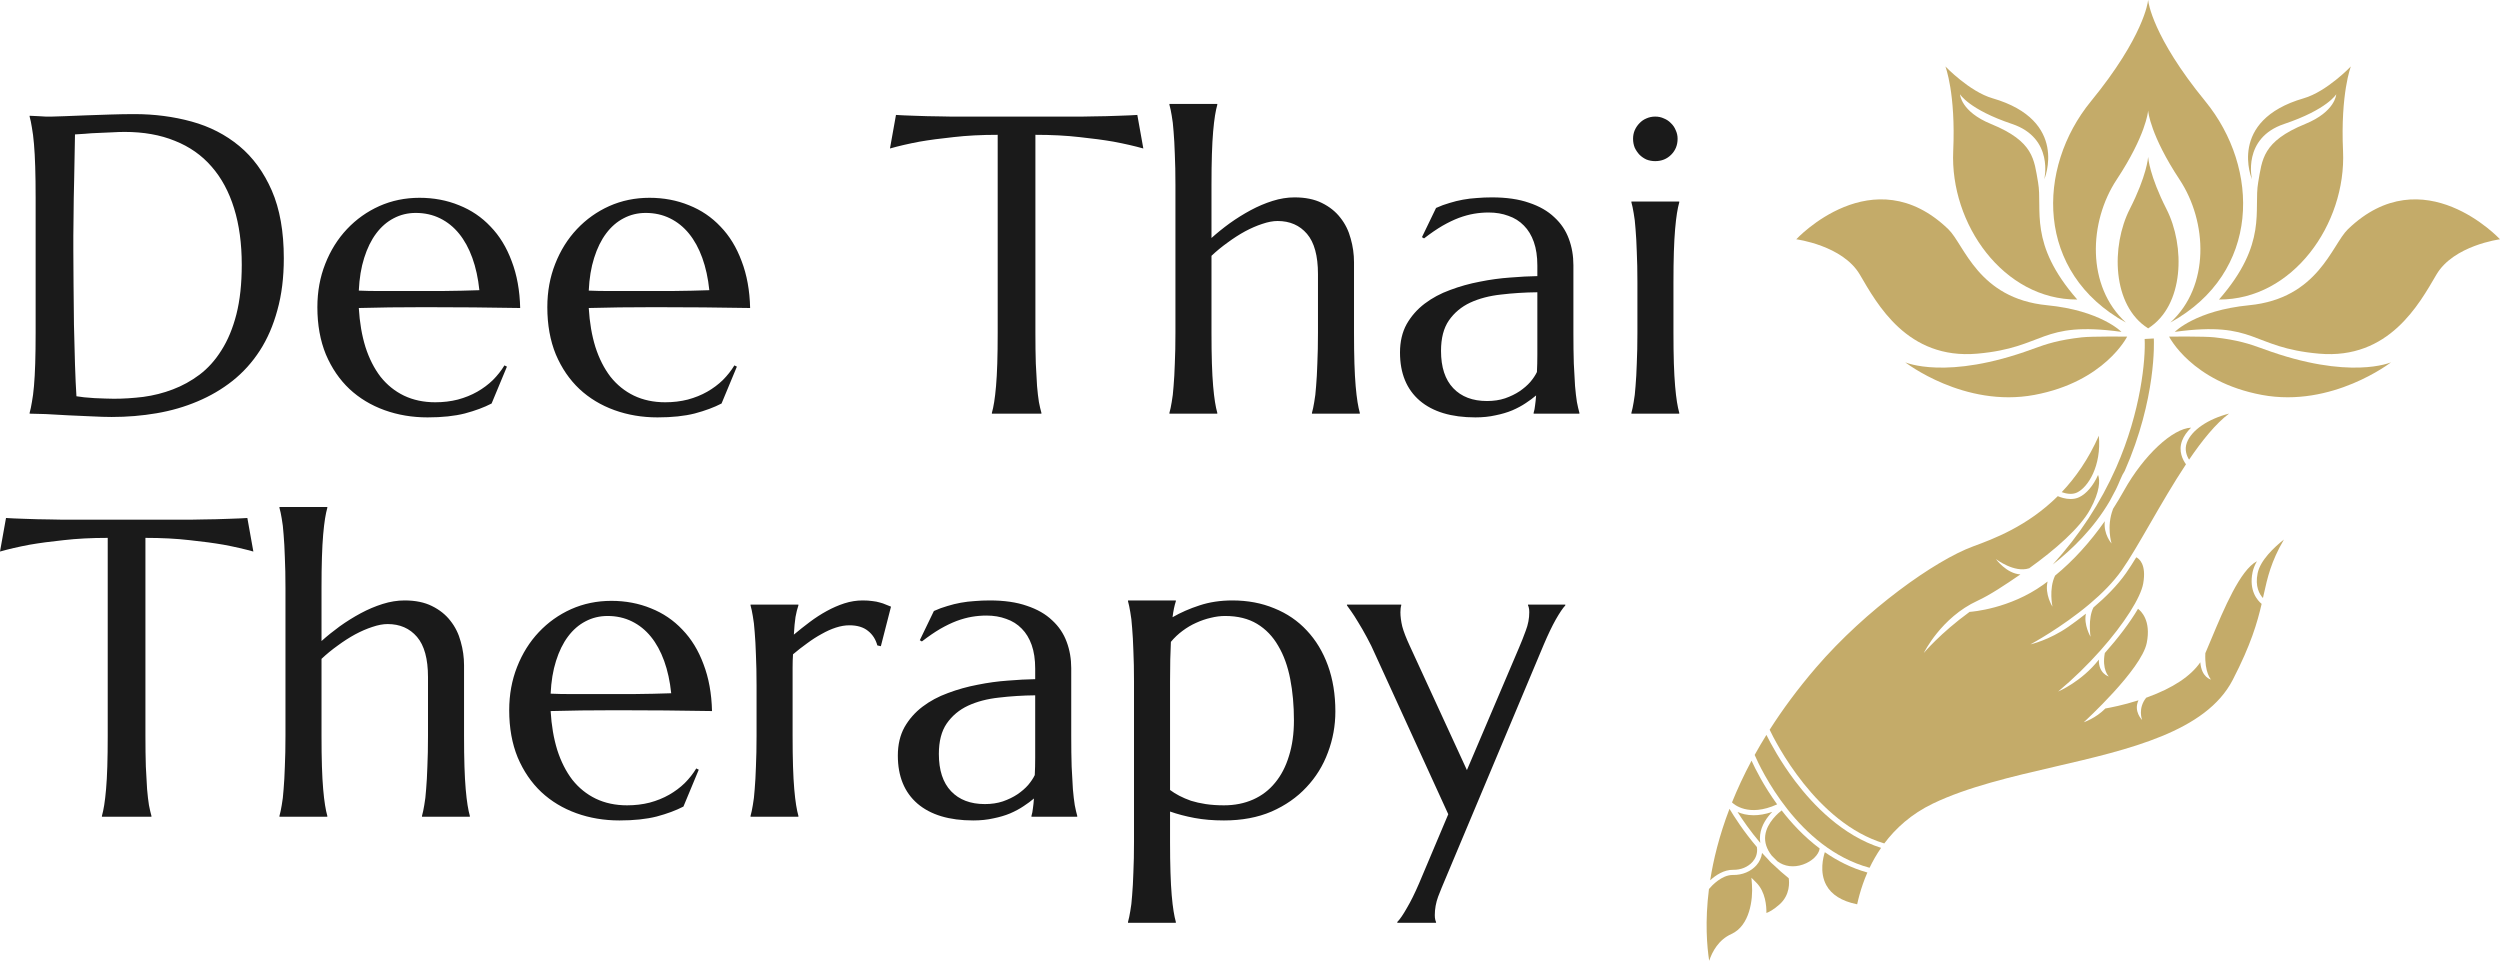
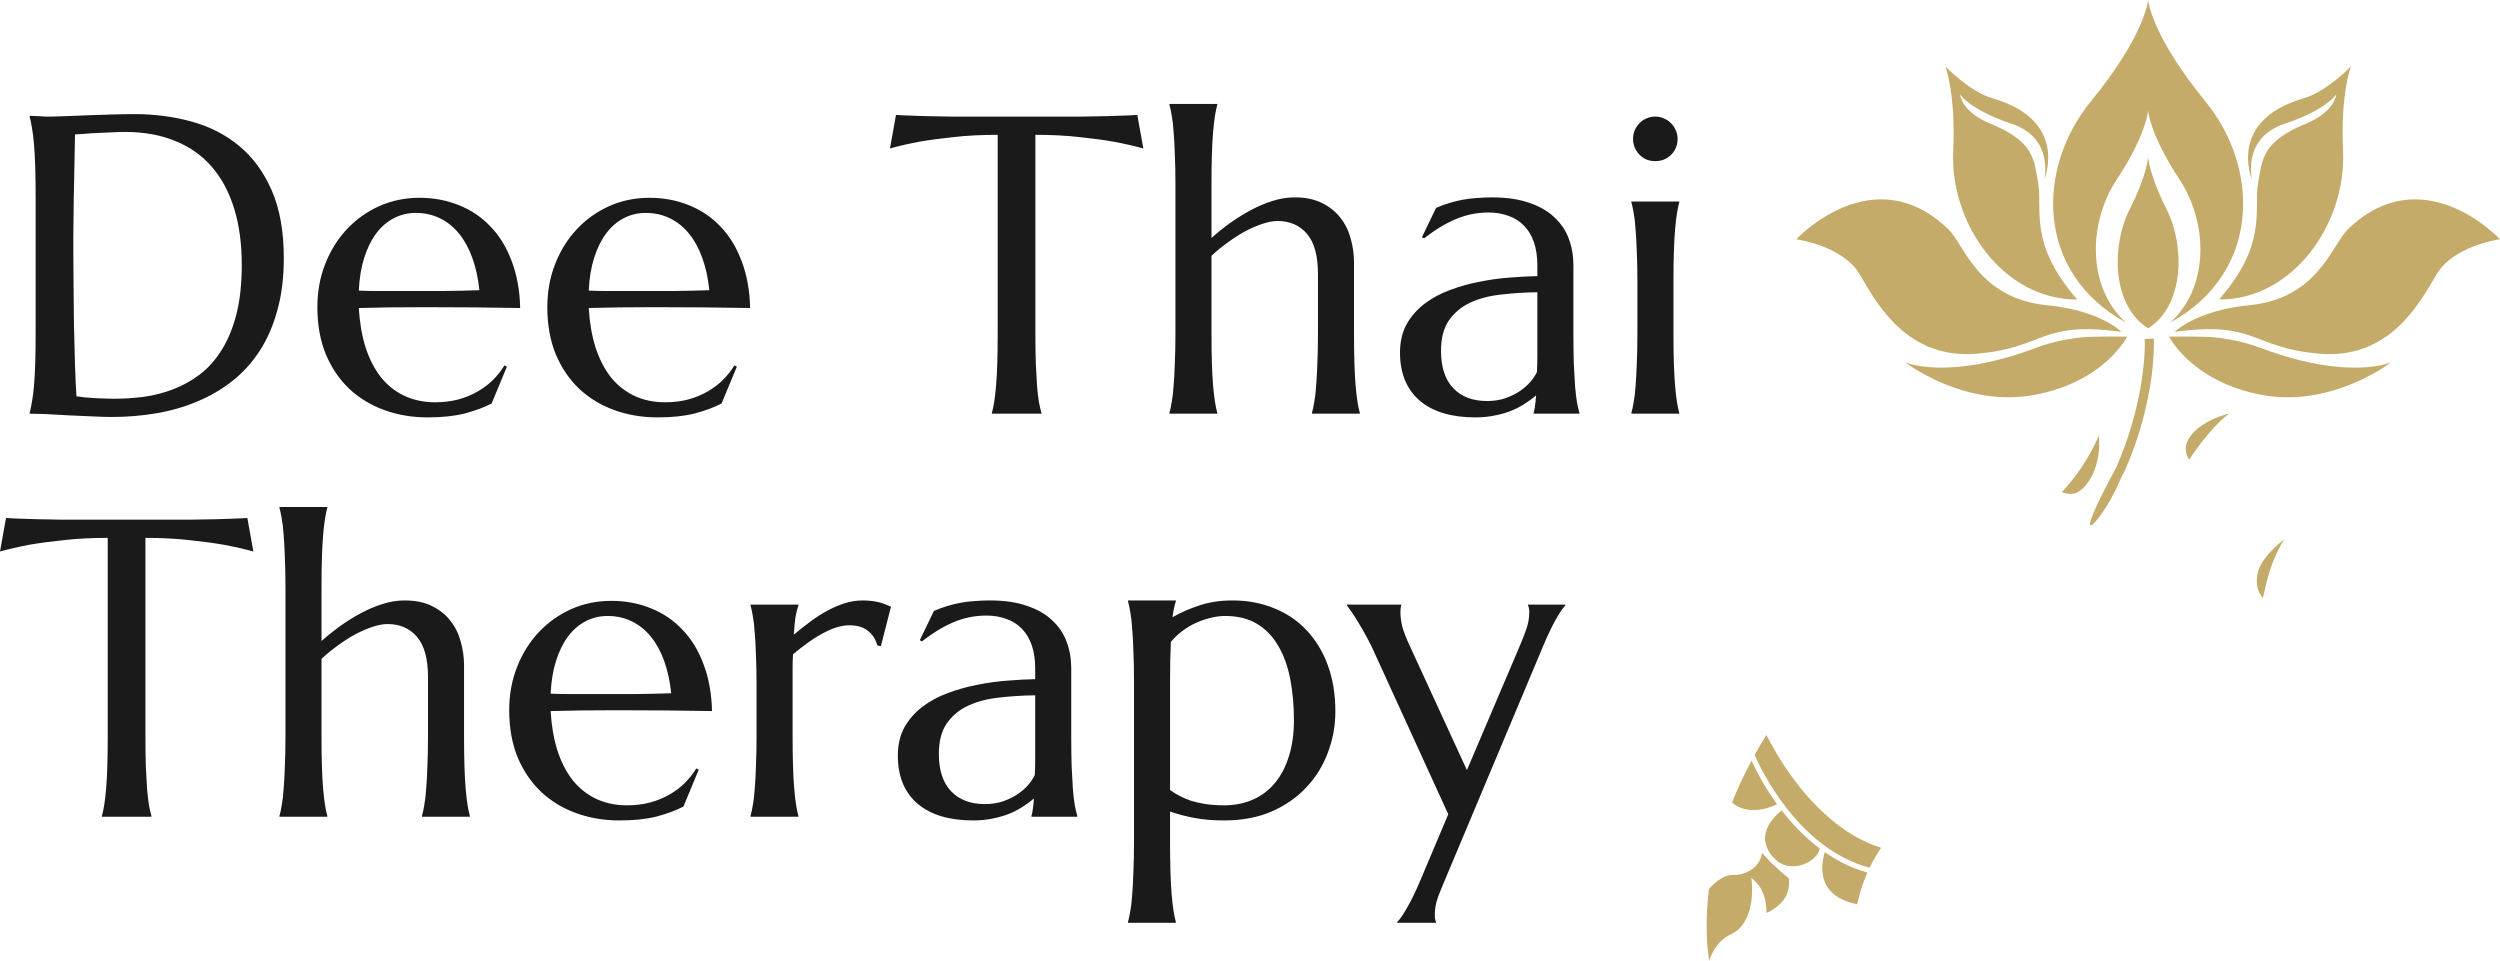
<svg xmlns="http://www.w3.org/2000/svg" width="2357" height="906" viewBox="0 0 2357 906" fill="none">
  <path d="M2004.26 304.068C1966.9 269.925 1969.22 209.252 1995.61 169.308C2023.17 127.592 2025.13 105.178 2025.13 105.178L2025.25 104.242L2025.38 105.178C2025.38 105.178 2027.34 127.592 2054.9 169.308C2081.29 209.252 2083.61 269.925 2046.24 304.068C2131.7 257.06 2130.81 158.596 2079.13 95.447C2029.04 34.252 2025.47 1.371 2025.47 1.371L2025.25 0L2025.03 1.371C2025.03 1.371 2021.46 34.252 1971.38 95.447C1919.7 158.595 1918.81 257.06 2004.26 304.068Z" fill="url(#paint0_linear_202_103)" />
  <path d="M2042.52 197.038C2026.47 165.509 2025.33 148.566 2025.33 148.566L2025.25 147.859L2025.18 148.566C2025.18 148.566 2024.04 165.509 2007.99 197.038C1990.19 232.007 1991.19 287.999 2025.13 309.503C2025.13 309.556 2025.13 309.612 2025.13 309.666C2025.17 309.64 2025.21 309.611 2025.26 309.585C2025.3 309.611 2025.34 309.64 2025.38 309.666C2025.38 309.612 2025.38 309.556 2025.38 309.503C2059.32 287.999 2060.32 232.007 2042.52 197.038Z" fill="url(#paint1_linear_202_103)" />
  <path d="M2153.53 116.873C2194.09 103.253 2202.6 88.898 2202.6 88.898C2202.6 88.898 2201.95 105.207 2173.33 116.904C2132.93 133.414 2132.84 150.323 2129.04 171.826C2124.47 197.71 2138.48 229.323 2092.08 282.393C2161.55 282.716 2212.14 211.223 2209.02 142.456C2206.54 87.952 2216.39 62.648 2216.39 62.648C2216.39 62.648 2193.72 86.353 2172.01 92.642C2099.43 113.667 2123.16 169.037 2123.16 169.037C2123.16 169.037 2113.75 130.231 2153.53 116.873Z" fill="url(#paint2_linear_202_103)" />
  <path d="M2213.59 216.151C2198.51 230.703 2185.67 281.436 2120.47 287.783C2070.13 292.684 2050.4 312.889 2050.4 312.889C2127.78 302.274 2121.61 327.732 2186.33 333.432C2252.41 339.253 2280.86 286.511 2297.04 258.909C2313.22 231.307 2357 225.596 2357 225.596C2357 225.596 2284.65 147.608 2213.59 216.151Z" fill="url(#paint3_linear_202_103)" />
  <path d="M2134.05 329.025C2120.53 324.045 2109.55 320.536 2087.82 318.045C2078.6 316.988 2045.02 317.336 2045.02 317.336C2045.02 317.336 2066.17 359.927 2132.46 372.321C2198.76 384.716 2254.28 341.572 2254.28 341.572C2254.28 341.572 2215.36 358.976 2134.05 329.025Z" fill="url(#paint4_linear_202_103)" />
  <path d="M1841.49 142.457C1838.37 211.224 1888.96 282.717 1958.43 282.395C1912.03 229.324 1926.04 197.711 1921.47 171.827C1917.67 150.326 1917.57 133.415 1877.18 116.906C1848.56 105.209 1847.91 88.899 1847.91 88.899C1847.91 88.899 1856.42 103.255 1896.98 116.874C1936.76 130.232 1927.35 169.037 1927.35 169.037C1927.35 169.037 1951.08 113.668 1878.5 92.642C1856.79 86.352 1834.12 62.648 1834.12 62.648C1834.12 62.648 1843.96 87.953 1841.49 142.457Z" fill="url(#paint5_linear_202_103)" />
  <path d="M1753.47 258.909C1769.65 286.511 1798.09 339.252 1864.18 333.432C1928.9 327.732 1922.73 302.274 2000.11 312.888C2000.11 312.888 1980.38 292.684 1930.04 287.783C1864.83 281.435 1852 230.703 1836.92 216.15C1765.86 147.608 1693.51 225.597 1693.51 225.597C1693.51 225.597 1737.29 231.307 1753.47 258.909Z" fill="url(#paint6_linear_202_103)" />
  <path d="M2005.49 317.336C2005.49 317.336 1971.91 316.988 1962.69 318.045C1940.96 320.536 1929.98 324.044 1916.46 329.025C1835.15 358.974 1796.23 341.572 1796.23 341.572C1796.23 341.572 1851.75 384.716 1918.05 372.321C1984.35 359.925 2005.49 317.336 2005.49 317.336Z" fill="url(#paint7_linear_202_103)" />
  <path d="M1675.7 812.008C1682.3 816.942 1690.98 818.133 1699.8 815.096C1708.29 812.177 1714.78 805.896 1715.59 799.951C1700.81 788.834 1688.86 775.838 1679.76 764.07C1677.41 765.843 1665.75 775.216 1664.26 787.719C1663.49 794.174 1665.58 800.561 1670.44 806.738C1672.14 808.501 1673.89 810.261 1675.7 812.008Z" fill="url(#paint8_linear_202_103)" />
  <path d="M1675.49 758.344C1662.91 740.982 1654.99 725.162 1651.35 717.168C1644.04 730.833 1637.97 743.986 1632.93 756.51C1634.5 758.085 1648.33 770.744 1675.49 758.344Z" fill="url(#paint9_linear_202_103)" />
  <path d="M1692.52 736.545C1678.44 717.944 1669.2 700.566 1665.38 692.852C1661.41 699.25 1657.72 705.558 1654.29 711.767C1659.78 724.473 1694.92 799.814 1762.63 818.136C1765.57 812.003 1769.14 805.655 1773.49 799.36C1737.25 787.886 1709.54 759.039 1692.52 736.545Z" fill="url(#paint10_linear_202_103)" />
-   <path d="M1670.88 765.43C1664.24 767.728 1658.4 768.611 1653.35 768.611C1647.03 768.611 1641.97 767.229 1638.14 765.552C1642.85 772.956 1650.11 783.495 1659.6 794.726C1659.19 792.207 1659.13 789.661 1659.44 787.093C1660.55 777.785 1666.21 770.226 1670.88 765.43Z" fill="url(#paint11_linear_202_103)" />
-   <path d="M1652.33 812.509C1654.74 809.776 1657.39 805.163 1656.41 798.709L1656.49 798.697C1643.8 783.781 1634.9 769.84 1630.56 762.547C1620.76 788.174 1615.3 810.988 1612.36 829.916C1617.4 825.291 1625.21 819.887 1634.12 820.052C1641.22 820.222 1648.05 817.388 1652.33 812.509Z" fill="url(#paint12_linear_202_103)" />
  <path d="M1958.21 464.352C1968.54 459.457 1981.35 439.415 1978.79 410.797C1969.02 432.897 1956.83 450.251 1943.79 463.995C1947.48 465.316 1953.33 466.663 1958.21 464.352Z" fill="url(#paint13_linear_202_103)" />
  <path d="M2063.86 433.391C2076.23 415.18 2089.03 399.348 2101.59 389.914C2081.82 395.035 2066.28 405.421 2061.8 417.277C2059.29 423.934 2061.65 429.826 2063.86 433.391Z" fill="url(#paint14_linear_202_103)" />
  <path d="M2128.51 540.366C2125.88 552.928 2130.26 560.294 2133.51 563.828C2133.73 562.857 2133.94 561.896 2134.15 560.941C2137.83 544.311 2141.07 529.633 2153.29 508.668C2143.96 516.081 2131.05 528.231 2128.51 540.366Z" fill="url(#paint15_linear_202_103)" />
-   <path d="M2123.75 539.375C2124.48 535.89 2125.93 532.448 2127.83 529.122C2112.04 537.451 2096.98 573.406 2084.59 603.014C2082.77 607.376 2080.97 611.667 2079.19 615.823C2078.39 634.397 2084.5 640.638 2084.56 640.699C2084.56 640.699 2075.56 638.791 2074.45 624.406C2065.39 637.534 2048.69 648.608 2024.57 657.392C2024.19 657.532 2023.81 657.665 2023.43 657.8C2015.4 667.819 2019.43 678.378 2019.62 678.836C2019.62 678.836 2011.2 670.644 2016.17 660.249C2001.58 664.89 1989.05 667.248 1984.94 667.959C1975.8 677.272 1964.58 680.93 1964.58 680.93C1965.13 680.436 2018.85 631.357 2023.94 606.204C2028.28 584.764 2018.32 575.897 2015.71 573.983C2008.17 586.837 1997.02 601.465 1984.42 615.689C1981.55 631.077 1987.88 637.532 1988.16 637.804C1988.16 637.804 1978.38 635.096 1978.82 621.869C1962.44 642.82 1940.42 651.972 1940.42 651.972C1954.97 639.826 1968.33 626.663 1979.82 613.778C1979.84 613.664 1980.09 613.482 1980.09 613.482C2002.94 587.798 2018.3 563.26 2020.61 550.147C2023.8 531.954 2016.75 526.72 2014.07 525.414C2010.65 531.001 2007.4 536.063 2004.4 540.339C1996.17 552.092 1984.97 563.169 1973.73 572.714C1968.35 582.937 1970.92 600.157 1970.95 600.335C1970.95 600.335 1964.34 589.075 1966.61 578.566C1960.81 583.172 1955.17 587.321 1950.1 590.869C1931.84 603.632 1914.27 607.527 1914.27 607.527C1914.68 607.306 1943.51 591.789 1969.93 569.553C1970 569.446 1970.05 569.335 1970.12 569.23L1970.24 569.3C1981.58 559.724 1992.46 548.914 2000.42 537.548C2008.01 526.72 2017.29 510.648 2027.12 493.634C2037.55 475.56 2049.02 455.699 2060.94 437.74C2057.99 433.676 2053.56 425.349 2057.26 415.555C2058.9 411.199 2061.84 407.033 2065.78 403.199C2048.38 403.96 2021.21 429.022 2002.55 462.428C1999.13 468.539 1995.59 474.418 1991.94 480.111L1992.07 480.158C1985.83 496.373 1990.74 512.259 1990.79 512.417C1990.79 512.417 1982.98 503.711 1984.39 491.383C1970.25 511.499 1954.59 528.676 1937.52 542.7C1931.49 555.276 1935.02 571.788 1935.06 571.955C1935.06 571.955 1927.58 560.351 1930.46 548.238C1929.14 549.24 1927.81 550.245 1926.47 551.21C1894.84 573.939 1859.36 576.722 1856.91 576.891C1829.13 597.136 1813.77 615.622 1813.77 615.622C1813.84 615.5 1830.04 582.187 1864.46 566.353C1876.14 560.982 1890.2 551.589 1904.85 541.563C1891.58 540.749 1881.71 527.061 1881.71 527.061C1881.88 527.195 1899.07 540.329 1912.92 535.817L1912.94 535.896C1937.4 518.387 1961.06 497.813 1970.65 480.177C1979.82 463.298 1980.03 452.925 1978.06 447.733C1973.7 457.719 1967.14 465.506 1960.29 468.752C1957.64 470.008 1954.85 470.472 1952.17 470.472C1947.24 470.472 1942.7 468.895 1940.09 467.775C1911.28 496.334 1879.13 508.184 1860.19 515.164C1824.32 528.377 1759.15 574.716 1712.15 629.389C1694.87 649.491 1680.46 669.118 1668.43 688.001C1673.64 698.978 1712.17 775.89 1776.5 795.193C1787.15 781.01 1801.91 767.42 1822.38 757.593C1855.2 741.839 1896.96 732.166 1937.35 722.811C2007.36 706.593 2079.76 689.823 2104.99 641.052C2122.19 607.794 2128.2 586.874 2132.27 569.33C2128.47 566.199 2120.05 557.03 2123.75 539.375Z" fill="url(#paint16_linear_202_103)" />
  <path d="M1721.81 834.487C1726.72 843.527 1736.36 849.572 1750.47 852.476C1750.62 852.498 1750.78 852.517 1750.94 852.538C1752.21 846.687 1753.94 840.249 1756.3 833.489C1757.5 830.018 1758.92 826.366 1760.57 822.606C1745.56 818.435 1732.18 811.59 1720.45 803.445C1718.98 807.959 1715.21 822.301 1721.81 834.487Z" fill="url(#paint17_linear_202_103)" />
  <path d="M1672.05 815.335C1670.73 814.281 1669.49 813.103 1668.33 811.794C1668.03 811.455 1667.75 811.113 1667.46 810.771C1665.28 808.537 1663.21 806.326 1661.26 804.164C1660.71 808.389 1658.94 812.366 1655.99 815.725C1650.76 821.667 1642.57 825.078 1634.01 824.92C1633.89 824.917 1633.77 824.915 1633.65 824.915C1623.21 824.915 1613.98 834.858 1611.2 838.163C1607.31 868.969 1609.35 892.539 1611.42 905.837C1614.23 897.388 1620.14 886.087 1632.34 880.601C1649.82 872.734 1652.76 847.649 1651.74 834.069L1651.25 827.535L1655.88 832.168C1664.62 840.907 1665.48 854.563 1665.37 860.763C1667.75 859.94 1671.86 857.883 1677.67 852.748C1687.94 843.672 1686.95 831.475 1686.41 827.983C1681.25 823.868 1676.45 819.594 1672.05 815.335Z" fill="url(#paint18_linear_202_103)" />
-   <path d="M1989.19 472.142C1991.15 468.615 1993.04 465.049 1994.87 461.457C1996.28 458.542 1997.62 455.564 1998.86 452.518C2000.32 448.936 2001.77 446.108 2003.21 443.949C2003.21 443.935 2003.22 443.92 2003.22 443.906C2033.26 375.664 2030.75 321.399 2030.62 319.121L2021.98 319.582C2022.96 338.277 2018.61 387.679 1995.13 440.829C1980.45 474.044 1960.36 504.715 1935.32 532.258C1953.26 518.223 1974.15 498.11 1989.19 472.142Z" fill="url(#paint19_linear_202_103)" />
+   <path d="M1989.19 472.142C1991.15 468.615 1993.04 465.049 1994.87 461.457C1996.28 458.542 1997.62 455.564 1998.86 452.518C2000.32 448.936 2001.77 446.108 2003.21 443.949C2003.21 443.935 2003.22 443.92 2003.22 443.906C2033.26 375.664 2030.75 321.399 2030.62 319.121L2021.98 319.582C2022.96 338.277 2018.61 387.679 1995.13 440.829C1953.26 518.223 1974.15 498.11 1989.19 472.142Z" fill="url(#paint19_linear_202_103)" />
  <path d="M70.703 126.719C70.443 141.302 70.182 155.43 69.922 169.102C69.792 174.961 69.662 180.951 69.531 187.07C69.531 193.19 69.466 199.245 69.336 205.234C69.336 211.094 69.271 216.758 69.141 222.227C69.141 227.565 69.141 232.318 69.141 236.484C69.141 245.208 69.206 255.755 69.336 268.125C69.466 280.495 69.596 293.19 69.727 306.211C69.987 319.232 70.312 331.732 70.703 343.711C71.094 355.69 71.549 365.651 72.07 373.594C73.893 373.854 76.302 374.18 79.297 374.57C82.422 374.831 85.677 375.091 89.062 375.352C92.448 375.482 95.768 375.612 99.023 375.742C102.279 375.872 105.013 375.938 107.227 375.938C116.341 375.938 125.651 375.352 135.156 374.18C144.792 372.878 154.036 370.534 162.891 367.148C171.875 363.763 180.273 359.141 188.086 353.281C196.029 347.292 202.93 339.609 208.789 330.234C214.779 320.859 219.466 309.596 222.852 296.445C226.237 283.164 227.93 267.539 227.93 249.57C227.93 229.648 225.521 211.94 220.703 196.445C215.885 180.82 208.789 167.669 199.414 156.992C190.169 146.315 178.646 138.242 164.844 132.773C151.172 127.174 135.417 124.375 117.578 124.375C114.062 124.375 110.091 124.505 105.664 124.766C101.237 124.896 96.81 125.091 92.383 125.352C88.086 125.482 83.984 125.742 80.078 126.133C76.302 126.393 73.177 126.589 70.703 126.719ZM27.93 109.141C30.924 109.271 33.724 109.401 36.328 109.531C38.542 109.661 40.82 109.792 43.164 109.922C45.508 109.922 47.396 109.922 48.828 109.922C51.302 109.922 55.404 109.792 61.133 109.531C66.992 109.271 73.633 109.01 81.055 108.75C88.477 108.49 96.159 108.229 104.102 107.969C112.174 107.708 119.727 107.578 126.758 107.578C145.638 107.578 163.607 109.922 180.664 114.609C197.721 119.297 212.695 126.979 225.586 137.656C238.477 148.333 248.698 162.331 256.25 179.648C263.802 196.966 267.578 218.255 267.578 243.516C267.578 261.615 265.56 277.891 261.523 292.344C257.617 306.797 252.083 319.557 244.922 330.625C237.76 341.693 229.167 351.198 219.141 359.141C209.245 366.953 198.242 373.398 186.133 378.477C174.154 383.555 161.328 387.266 147.656 389.609C133.984 391.953 119.857 393.125 105.273 393.125C100.065 393.125 93.75 392.93 86.328 392.539C79.037 392.279 71.68 391.953 64.258 391.562C56.836 391.172 49.805 390.781 43.164 390.391C36.654 390.13 31.576 390 27.93 390V389.219C28.711 386.484 29.427 383.099 30.078 379.062C30.859 375.026 31.51 370.013 32.031 364.023C32.552 358.034 32.943 350.938 33.203 342.734C33.464 334.401 33.594 324.701 33.594 313.633V186.484C33.594 175.417 33.464 165.716 33.203 157.383C32.943 148.919 32.552 141.693 32.031 135.703C31.51 129.583 30.859 124.44 30.078 120.273C29.427 116.107 28.711 112.656 27.93 109.922V109.141ZM403.125 393.516C388.672 393.516 375.13 391.237 362.5 386.68C349.87 382.122 338.867 375.482 329.492 366.758C320.117 357.904 312.695 347.031 307.227 334.141C301.888 321.12 299.219 306.276 299.219 289.609C299.219 274.896 301.693 261.289 306.641 248.789C311.589 236.159 318.424 225.221 327.148 215.977C335.872 206.732 346.029 199.505 357.617 194.297C369.336 189.089 381.966 186.484 395.508 186.484C408.919 186.484 421.354 188.828 432.812 193.516C444.271 198.073 454.167 204.779 462.5 213.633C470.964 222.357 477.604 233.229 482.422 246.25C487.37 259.141 490.039 273.854 490.43 290.391C475.716 290.13 461.003 289.935 446.289 289.805C431.576 289.674 416.276 289.609 400.391 289.609C389.062 289.609 377.995 289.674 367.188 289.805C356.51 289.935 346.875 290.13 338.281 290.391C339.062 303.932 341.146 316.172 344.531 327.109C348.047 338.047 352.799 347.422 358.789 355.234C364.909 362.917 372.266 368.841 380.859 373.008C389.583 377.174 399.414 379.258 410.352 379.258C417.904 379.258 425 378.411 431.641 376.719C438.411 374.896 444.531 372.422 450 369.297C455.469 366.172 460.352 362.526 464.648 358.359C468.945 354.062 472.591 349.44 475.586 344.492L477.93 345.664L463.477 380.43C456.445 384.076 448.047 387.201 438.281 389.805C428.516 392.279 416.797 393.516 403.125 393.516ZM377.148 274.375C390.169 274.375 403.19 274.375 416.211 274.375C429.362 274.245 441.276 273.984 451.953 273.594C450.781 262.266 448.568 252.109 445.312 243.125C442.057 234.141 437.891 226.523 432.812 220.273C427.734 214.023 421.745 209.206 414.844 205.82C407.943 202.435 400.326 200.742 391.992 200.742C384.44 200.742 377.474 202.435 371.094 205.82C364.844 209.076 359.375 213.828 354.688 220.078C350 226.328 346.224 234.01 343.359 243.125C340.495 252.109 338.802 262.396 338.281 273.984C344.141 274.245 350.326 274.375 356.836 274.375C363.346 274.375 370.117 274.375 377.148 274.375ZM619.922 393.516C605.469 393.516 591.927 391.237 579.297 386.68C566.667 382.122 555.664 375.482 546.289 366.758C536.914 357.904 529.492 347.031 524.023 334.141C518.685 321.12 516.016 306.276 516.016 289.609C516.016 274.896 518.49 261.289 523.438 248.789C528.385 236.159 535.221 225.221 543.945 215.977C552.669 206.732 562.826 199.505 574.414 194.297C586.133 189.089 598.763 186.484 612.305 186.484C625.716 186.484 638.151 188.828 649.609 193.516C661.068 198.073 670.964 204.779 679.297 213.633C687.76 222.357 694.401 233.229 699.219 246.25C704.167 259.141 706.836 273.854 707.227 290.391C692.513 290.13 677.799 289.935 663.086 289.805C648.372 289.674 633.073 289.609 617.188 289.609C605.859 289.609 594.792 289.674 583.984 289.805C573.307 289.935 563.672 290.13 555.078 290.391C555.859 303.932 557.943 316.172 561.328 327.109C564.844 338.047 569.596 347.422 575.586 355.234C581.706 362.917 589.062 368.841 597.656 373.008C606.38 377.174 616.211 379.258 627.148 379.258C634.701 379.258 641.797 378.411 648.438 376.719C655.208 374.896 661.328 372.422 666.797 369.297C672.266 366.172 677.148 362.526 681.445 358.359C685.742 354.062 689.388 349.44 692.383 344.492L694.727 345.664L680.273 380.43C673.242 384.076 664.844 387.201 655.078 389.805C645.312 392.279 633.594 393.516 619.922 393.516ZM593.945 274.375C606.966 274.375 619.987 274.375 633.008 274.375C646.159 274.245 658.073 273.984 668.75 273.594C667.578 262.266 665.365 252.109 662.109 243.125C658.854 234.141 654.688 226.523 649.609 220.273C644.531 214.023 638.542 209.206 631.641 205.82C624.74 202.435 617.122 200.742 608.789 200.742C601.237 200.742 594.271 202.435 587.891 205.82C581.641 209.076 576.172 213.828 571.484 220.078C566.797 226.328 563.021 234.01 560.156 243.125C557.292 252.109 555.599 262.396 555.078 273.984C560.938 274.245 567.122 274.375 573.633 274.375C580.143 274.375 586.914 274.375 593.945 274.375ZM940.625 127.109C925.26 127.109 911.393 127.826 899.023 129.258C886.654 130.56 875.977 131.992 866.992 133.555C856.576 135.508 847.266 137.656 839.062 140L844.727 108.359C846.289 108.49 848.633 108.62 851.758 108.75C854.883 108.88 858.333 109.01 862.109 109.141C866.016 109.271 870.052 109.401 874.219 109.531C878.516 109.531 882.552 109.596 886.328 109.727C890.104 109.727 893.424 109.792 896.289 109.922C899.284 109.922 901.432 109.922 902.734 109.922H1014.26C1015.56 109.922 1017.64 109.922 1020.51 109.922C1023.5 109.792 1026.89 109.727 1030.66 109.727C1034.44 109.596 1038.41 109.531 1042.58 109.531C1046.88 109.401 1050.91 109.271 1054.69 109.141C1058.59 109.01 1062.11 108.88 1065.23 108.75C1068.36 108.62 1070.7 108.49 1072.27 108.359L1077.93 140C1069.6 137.656 1060.22 135.508 1049.8 133.555C1040.82 131.992 1030.14 130.56 1017.77 129.258C1005.4 127.826 991.536 127.109 976.172 127.109V313.633C976.172 324.701 976.302 334.401 976.562 342.734C976.953 350.938 977.344 358.034 977.734 364.023C978.255 370.013 978.841 375.026 979.492 379.062C980.273 383.099 981.055 386.484 981.836 389.219V390H935.156V389.219C935.938 386.484 936.654 383.099 937.305 379.062C937.956 375.026 938.542 370.013 939.062 364.023C939.583 358.034 939.974 350.938 940.234 342.734C940.495 334.401 940.625 324.701 940.625 313.633V127.109ZM1242.58 258.359C1242.58 241.172 1239.13 228.542 1232.23 220.469C1225.33 212.396 1216.08 208.359 1204.49 208.359C1200.2 208.359 1195.38 209.271 1190.04 211.094C1184.83 212.786 1179.43 215.13 1173.83 218.125C1168.36 221.12 1162.89 224.635 1157.42 228.672C1151.95 232.578 1146.88 236.745 1142.19 241.172V313.633C1142.19 324.701 1142.32 334.401 1142.58 342.734C1142.84 350.938 1143.23 358.034 1143.75 364.023C1144.27 370.013 1144.86 375.026 1145.51 379.062C1146.16 383.099 1146.88 386.484 1147.66 389.219V390H1102.54V389.219C1103.32 386.484 1104.04 383.099 1104.69 379.062C1105.47 375.026 1106.05 370.013 1106.45 364.023C1106.97 358.034 1107.36 350.938 1107.62 342.734C1108.01 334.401 1108.2 324.701 1108.2 313.633V174.375C1108.2 163.307 1108.01 153.672 1107.62 145.469C1107.36 137.135 1106.97 129.974 1106.45 123.984C1106.05 117.995 1105.47 112.982 1104.69 108.945C1104.04 104.909 1103.32 101.523 1102.54 98.789V98.008H1147.66V98.789C1146.88 101.523 1146.16 104.909 1145.51 108.945C1144.86 112.982 1144.27 117.995 1143.75 123.984C1143.23 129.974 1142.84 137.135 1142.58 145.469C1142.32 153.672 1142.19 163.307 1142.19 174.375V224.375C1147.4 219.688 1153.12 215.065 1159.38 210.508C1165.76 205.951 1172.33 201.849 1179.1 198.203C1185.87 194.557 1192.77 191.628 1199.8 189.414C1206.84 187.201 1213.74 186.094 1220.51 186.094C1230.66 186.094 1239.26 187.852 1246.29 191.367C1253.45 194.883 1259.24 199.505 1263.67 205.234C1268.23 210.964 1271.48 217.539 1273.44 224.961C1275.52 232.253 1276.56 239.674 1276.56 247.227V313.633C1276.56 324.701 1276.69 334.401 1276.95 342.734C1277.21 350.938 1277.6 358.034 1278.12 364.023C1278.65 370.013 1279.23 375.026 1279.88 379.062C1280.53 383.099 1281.25 386.484 1282.03 389.219V390H1236.91V389.219C1237.7 386.484 1238.41 383.099 1239.06 379.062C1239.84 375.026 1240.43 370.013 1240.82 364.023C1241.34 358.034 1241.73 350.938 1241.99 342.734C1242.38 334.401 1242.58 324.701 1242.58 313.633V258.359ZM1319.92 332.383C1319.92 322.096 1322.01 313.177 1326.17 305.625C1330.47 298.073 1336.13 291.628 1343.16 286.289C1350.2 280.951 1358.2 276.654 1367.19 273.398C1376.17 270.013 1385.48 267.409 1395.12 265.586C1404.75 263.633 1414.26 262.331 1423.63 261.68C1433.01 260.898 1441.6 260.443 1449.41 260.312V250.352C1449.41 241.758 1448.31 234.336 1446.09 228.086C1443.88 221.836 1440.76 216.693 1436.72 212.656C1432.68 208.49 1427.8 205.43 1422.07 203.477C1416.47 201.393 1410.29 200.352 1403.52 200.352C1398.83 200.352 1394.21 200.742 1389.65 201.523C1385.09 202.305 1380.34 203.607 1375.39 205.43C1370.57 207.253 1365.43 209.727 1359.96 212.852C1354.62 215.977 1348.83 219.948 1342.58 224.766L1340.62 223.594L1353.91 196.055C1358.2 194.102 1362.43 192.539 1366.6 191.367C1370.77 190.065 1375 189.023 1379.3 188.242C1383.59 187.461 1387.96 186.94 1392.38 186.68C1396.94 186.289 1401.69 186.094 1406.64 186.094C1420.31 186.094 1431.97 187.786 1441.6 191.172C1451.37 194.427 1459.31 198.984 1465.43 204.844C1471.68 210.573 1476.24 217.344 1479.1 225.156C1481.97 232.839 1483.4 241.107 1483.4 249.961V313.633C1483.4 324.701 1483.53 334.401 1483.79 342.734C1484.18 350.938 1484.57 358.034 1484.96 364.023C1485.48 370.013 1486.07 375.026 1486.72 379.062C1487.5 383.099 1488.28 386.484 1489.06 389.219V390H1445.9V389.219C1446.55 387.135 1447.01 384.792 1447.27 382.188C1447.66 379.583 1447.98 376.458 1448.24 372.812C1445.51 375.156 1442.25 377.565 1438.48 380.039C1434.83 382.513 1430.6 384.792 1425.78 386.875C1421.09 388.828 1415.82 390.391 1409.96 391.562C1404.23 392.865 1397.92 393.516 1391.02 393.516C1368.36 393.516 1350.85 388.242 1338.48 377.695C1326.11 367.018 1319.92 351.914 1319.92 332.383ZM1449.41 275.547C1437.57 275.677 1426.17 276.393 1415.23 277.695C1404.3 278.867 1394.6 281.406 1386.13 285.312C1377.8 289.219 1371.09 294.818 1366.02 302.109C1361.07 309.271 1358.59 318.841 1358.59 330.82C1358.59 346.185 1362.43 357.904 1370.12 365.977C1377.8 374.049 1388.41 378.086 1401.95 378.086C1408.2 378.086 1413.87 377.24 1418.95 375.547C1424.15 373.724 1428.71 371.51 1432.62 368.906C1436.65 366.172 1440.04 363.242 1442.77 360.117C1445.51 356.862 1447.59 353.737 1449.02 350.742C1449.28 345.794 1449.41 340.326 1449.41 334.336C1449.41 328.216 1449.41 321.315 1449.41 313.633V275.547ZM1543.75 266.367C1543.75 255.299 1543.55 245.664 1543.16 237.461C1542.9 229.128 1542.51 221.966 1541.99 215.977C1541.6 209.987 1541.02 204.974 1540.23 200.938C1539.58 196.901 1538.87 193.516 1538.09 190.781V190H1583.2V190.781C1582.42 193.516 1581.71 196.901 1581.05 200.938C1580.4 204.974 1579.82 209.987 1579.3 215.977C1578.78 221.966 1578.39 229.128 1578.12 237.461C1577.86 245.664 1577.73 255.299 1577.73 266.367V313.633C1577.73 324.701 1577.86 334.401 1578.12 342.734C1578.39 350.938 1578.78 358.034 1579.3 364.023C1579.82 370.013 1580.4 375.026 1581.05 379.062C1581.71 383.099 1582.42 386.484 1583.2 389.219V390H1538.09V389.219C1538.87 386.484 1539.58 383.099 1540.23 379.062C1541.02 375.026 1541.6 370.013 1541.99 364.023C1542.51 358.034 1542.9 350.938 1543.16 342.734C1543.55 334.401 1543.75 324.701 1543.75 313.633V266.367ZM1539.65 130.82C1539.65 127.956 1540.17 125.286 1541.21 122.812C1542.38 120.208 1543.88 117.995 1545.7 116.172C1547.53 114.219 1549.67 112.721 1552.15 111.68C1554.75 110.508 1557.55 109.922 1560.55 109.922C1563.54 109.922 1566.28 110.508 1568.75 111.68C1571.35 112.721 1573.57 114.219 1575.39 116.172C1577.34 117.995 1578.84 120.208 1579.88 122.812C1581.05 125.286 1581.64 127.956 1581.64 130.82C1581.64 136.81 1579.62 141.823 1575.59 145.859C1571.55 149.896 1566.54 151.914 1560.55 151.914C1557.55 151.914 1554.75 151.393 1552.15 150.352C1549.67 149.18 1547.53 147.682 1545.7 145.859C1543.88 143.906 1542.38 141.693 1541.21 139.219C1540.17 136.615 1539.65 133.815 1539.65 130.82Z" fill="#1A1A1A" />
  <path d="M101.562 507.109C86.198 507.109 72.331 507.826 59.961 509.258C47.591 510.56 36.914 511.992 27.93 513.555C17.513 515.508 8.203 517.656 0 520L5.664 488.359C7.227 488.49 9.57 488.62 12.695 488.75C15.82 488.88 19.271 489.01 23.047 489.141C26.953 489.271 30.99 489.401 35.156 489.531C39.453 489.531 43.49 489.596 47.266 489.727C51.042 489.727 54.362 489.792 57.227 489.922C60.221 489.922 62.37 489.922 63.672 489.922H175.195C176.497 489.922 178.581 489.922 181.445 489.922C184.44 489.792 187.826 489.727 191.602 489.727C195.378 489.596 199.349 489.531 203.516 489.531C207.812 489.401 211.849 489.271 215.625 489.141C219.531 489.01 223.047 488.88 226.172 488.75C229.297 488.62 231.641 488.49 233.203 488.359L238.867 520C230.534 517.656 221.159 515.508 210.742 513.555C201.758 511.992 191.081 510.56 178.711 509.258C166.341 507.826 152.474 507.109 137.109 507.109V693.633C137.109 704.701 137.24 714.401 137.5 722.734C137.891 730.938 138.281 738.034 138.672 744.023C139.193 750.013 139.779 755.026 140.43 759.062C141.211 763.099 141.992 766.484 142.773 769.219V770H96.094V769.219C96.875 766.484 97.591 763.099 98.242 759.062C98.893 755.026 99.479 750.013 100 744.023C100.521 738.034 100.911 730.938 101.172 722.734C101.432 714.401 101.562 704.701 101.562 693.633V507.109ZM403.516 638.359C403.516 621.172 400.065 608.542 393.164 600.469C386.263 592.396 377.018 588.359 365.43 588.359C361.133 588.359 356.315 589.271 350.977 591.094C345.768 592.786 340.365 595.13 334.766 598.125C329.297 601.12 323.828 604.635 318.359 608.672C312.891 612.578 307.812 616.745 303.125 621.172V693.633C303.125 704.701 303.255 714.401 303.516 722.734C303.776 730.938 304.167 738.034 304.688 744.023C305.208 750.013 305.794 755.026 306.445 759.062C307.096 763.099 307.812 766.484 308.594 769.219V770H263.477V769.219C264.258 766.484 264.974 763.099 265.625 759.062C266.406 755.026 266.992 750.013 267.383 744.023C267.904 738.034 268.294 730.938 268.555 722.734C268.945 714.401 269.141 704.701 269.141 693.633V554.375C269.141 543.307 268.945 533.672 268.555 525.469C268.294 517.135 267.904 509.974 267.383 503.984C266.992 497.995 266.406 492.982 265.625 488.945C264.974 484.909 264.258 481.523 263.477 478.789V478.008H308.594V478.789C307.812 481.523 307.096 484.909 306.445 488.945C305.794 492.982 305.208 497.995 304.688 503.984C304.167 509.974 303.776 517.135 303.516 525.469C303.255 533.672 303.125 543.307 303.125 554.375V604.375C308.333 599.688 314.062 595.065 320.312 590.508C326.693 585.951 333.268 581.849 340.039 578.203C346.81 574.557 353.711 571.628 360.742 569.414C367.773 567.201 374.674 566.094 381.445 566.094C391.602 566.094 400.195 567.852 407.227 571.367C414.388 574.883 420.182 579.505 424.609 585.234C429.167 590.964 432.422 597.539 434.375 604.961C436.458 612.253 437.5 619.674 437.5 627.227V693.633C437.5 704.701 437.63 714.401 437.891 722.734C438.151 730.938 438.542 738.034 439.062 744.023C439.583 750.013 440.169 755.026 440.82 759.062C441.471 763.099 442.188 766.484 442.969 769.219V770H397.852V769.219C398.633 766.484 399.349 763.099 400 759.062C400.781 755.026 401.367 750.013 401.758 744.023C402.279 738.034 402.669 730.938 402.93 722.734C403.32 714.401 403.516 704.701 403.516 693.633V638.359ZM583.984 773.516C569.531 773.516 555.99 771.237 543.359 766.68C530.729 762.122 519.727 755.482 510.352 746.758C500.977 737.904 493.555 727.031 488.086 714.141C482.747 701.12 480.078 686.276 480.078 669.609C480.078 654.896 482.552 641.289 487.5 628.789C492.448 616.159 499.284 605.221 508.008 595.977C516.732 586.732 526.888 579.505 538.477 574.297C550.195 569.089 562.826 566.484 576.367 566.484C589.779 566.484 602.214 568.828 613.672 573.516C625.13 578.073 635.026 584.779 643.359 593.633C651.823 602.357 658.464 613.229 663.281 626.25C668.229 639.141 670.898 653.854 671.289 670.391C656.576 670.13 641.862 669.935 627.148 669.805C612.435 669.674 597.135 669.609 581.25 669.609C569.922 669.609 558.854 669.674 548.047 669.805C537.37 669.935 527.734 670.13 519.141 670.391C519.922 683.932 522.005 696.172 525.391 707.109C528.906 718.047 533.659 727.422 539.648 735.234C545.768 742.917 553.125 748.841 561.719 753.008C570.443 757.174 580.273 759.258 591.211 759.258C598.763 759.258 605.859 758.411 612.5 756.719C619.271 754.896 625.391 752.422 630.859 749.297C636.328 746.172 641.211 742.526 645.508 738.359C649.805 734.062 653.451 729.44 656.445 724.492L658.789 725.664L644.336 760.43C637.305 764.076 628.906 767.201 619.141 769.805C609.375 772.279 597.656 773.516 583.984 773.516ZM558.008 654.375C571.029 654.375 584.049 654.375 597.07 654.375C610.221 654.245 622.135 653.984 632.812 653.594C631.641 642.266 629.427 632.109 626.172 623.125C622.917 614.141 618.75 606.523 613.672 600.273C608.594 594.023 602.604 589.206 595.703 585.82C588.802 582.435 581.185 580.742 572.852 580.742C565.299 580.742 558.333 582.435 551.953 585.82C545.703 589.076 540.234 593.828 535.547 600.078C530.859 606.328 527.083 614.01 524.219 623.125C521.354 632.109 519.661 642.396 519.141 653.984C525 654.245 531.185 654.375 537.695 654.375C544.206 654.375 550.977 654.375 558.008 654.375ZM713.281 646.367C713.281 635.299 713.086 625.664 712.695 617.461C712.435 609.128 712.044 601.966 711.523 595.977C711.133 589.987 710.547 584.974 709.766 580.938C709.115 576.901 708.398 573.516 707.617 570.781V570H752.734V570.781C751.693 573.776 750.781 577.422 750 581.719C749.349 586.016 748.828 591.549 748.438 598.32C753.255 594.284 758.268 590.312 763.477 586.406C768.685 582.5 774.023 579.049 779.492 576.055C784.961 573.06 790.495 570.651 796.094 568.828C801.823 567.005 807.552 566.094 813.281 566.094C816.797 566.094 819.857 566.289 822.461 566.68C825.065 566.94 827.409 567.396 829.492 568.047C831.576 568.568 833.464 569.219 835.156 570C836.849 570.651 838.477 571.302 840.039 571.953L830.469 609.258L827.148 608.477C825.586 602.747 822.656 598.19 818.359 594.805C814.062 591.289 808.203 589.531 800.781 589.531C796.745 589.531 792.513 590.247 788.086 591.68C783.659 593.112 779.167 595.13 774.609 597.734C770.052 600.208 765.495 603.138 760.938 606.523C756.38 609.779 751.953 613.229 747.656 616.875C747.396 620.651 747.266 624.753 747.266 629.18C747.266 633.607 747.266 638.294 747.266 643.242V693.633C747.266 704.701 747.396 714.401 747.656 722.734C747.917 730.938 748.307 738.034 748.828 744.023C749.349 750.013 749.935 755.026 750.586 759.062C751.237 763.099 751.953 766.484 752.734 769.219V770H707.617V769.219C708.398 766.484 709.115 763.099 709.766 759.062C710.547 755.026 711.133 750.013 711.523 744.023C712.044 738.034 712.435 730.938 712.695 722.734C713.086 714.401 713.281 704.701 713.281 693.633V646.367ZM846.484 712.383C846.484 702.096 848.568 693.177 852.734 685.625C857.031 678.073 862.695 671.628 869.727 666.289C876.758 660.951 884.766 656.654 893.75 653.398C902.734 650.013 912.044 647.409 921.68 645.586C931.315 643.633 940.82 642.331 950.195 641.68C959.57 640.898 968.164 640.443 975.977 640.312V630.352C975.977 621.758 974.87 614.336 972.656 608.086C970.443 601.836 967.318 596.693 963.281 592.656C959.245 588.49 954.362 585.43 948.633 583.477C943.034 581.393 936.849 580.352 930.078 580.352C925.391 580.352 920.768 580.742 916.211 581.523C911.654 582.305 906.901 583.607 901.953 585.43C897.135 587.253 891.992 589.727 886.523 592.852C881.185 595.977 875.391 599.948 869.141 604.766L867.188 603.594L880.469 576.055C884.766 574.102 888.997 572.539 893.164 571.367C897.331 570.065 901.562 569.023 905.859 568.242C910.156 567.461 914.518 566.94 918.945 566.68C923.503 566.289 928.255 566.094 933.203 566.094C946.875 566.094 958.529 567.786 968.164 571.172C977.93 574.427 985.872 578.984 991.992 584.844C998.242 590.573 1002.8 597.344 1005.66 605.156C1008.53 612.839 1009.96 621.107 1009.96 629.961V693.633C1009.96 704.701 1010.09 714.401 1010.35 722.734C1010.74 730.938 1011.13 738.034 1011.52 744.023C1012.04 750.013 1012.63 755.026 1013.28 759.062C1014.06 763.099 1014.84 766.484 1015.62 769.219V770H972.461V769.219C973.112 767.135 973.568 764.792 973.828 762.188C974.219 759.583 974.544 756.458 974.805 752.812C972.07 755.156 968.815 757.565 965.039 760.039C961.393 762.513 957.161 764.792 952.344 766.875C947.656 768.828 942.383 770.391 936.523 771.562C930.794 772.865 924.479 773.516 917.578 773.516C894.922 773.516 877.409 768.242 865.039 757.695C852.669 747.018 846.484 731.914 846.484 712.383ZM975.977 655.547C964.128 655.677 952.734 656.393 941.797 657.695C930.859 658.867 921.159 661.406 912.695 665.312C904.362 669.219 897.656 674.818 892.578 682.109C887.63 689.271 885.156 698.841 885.156 710.82C885.156 726.185 888.997 737.904 896.68 745.977C904.362 754.049 914.974 758.086 928.516 758.086C934.766 758.086 940.43 757.24 945.508 755.547C950.716 753.724 955.273 751.51 959.18 748.906C963.216 746.172 966.602 743.242 969.336 740.117C972.07 736.862 974.154 733.737 975.586 730.742C975.846 725.794 975.977 720.326 975.977 714.336C975.977 708.216 975.977 701.315 975.977 693.633V655.547ZM1069.14 642.461C1069.14 631.393 1068.95 621.758 1068.55 613.555C1068.29 605.221 1067.9 598.06 1067.38 592.07C1066.99 586.081 1066.41 581.068 1065.62 577.031C1064.97 572.995 1064.26 569.609 1063.48 566.875V566.094H1108.59V566.875C1107.94 568.828 1107.36 571.042 1106.84 573.516C1106.32 575.99 1105.86 578.789 1105.47 581.914C1113.15 577.487 1121.61 573.776 1130.86 570.781C1140.23 567.656 1150.59 566.094 1161.91 566.094C1176.37 566.094 1189.52 568.568 1201.37 573.516C1213.35 578.333 1223.57 585.299 1232.03 594.414C1240.62 603.529 1247.27 614.531 1251.95 627.422C1256.64 640.312 1258.98 654.766 1258.98 670.781C1258.98 684.193 1256.64 697.083 1251.95 709.453C1247.4 721.823 1240.62 732.76 1231.64 742.266C1222.79 751.771 1211.85 759.388 1198.83 765.117C1185.81 770.716 1170.83 773.516 1153.91 773.516C1143.75 773.516 1134.51 772.734 1126.17 771.172C1117.84 769.609 1110.16 767.591 1103.12 765.117V793.633C1103.12 804.701 1103.26 814.336 1103.52 822.539C1103.78 830.872 1104.17 838.034 1104.69 844.023C1105.21 850.013 1105.79 855.026 1106.45 859.062C1107.1 863.099 1107.81 866.484 1108.59 869.219V870H1063.48V869.219C1064.26 866.484 1064.97 863.099 1065.62 859.062C1066.41 855.026 1066.99 850.013 1067.38 844.023C1067.9 838.034 1068.29 830.872 1068.55 822.539C1068.95 814.336 1069.14 804.701 1069.14 793.633V642.461ZM1155.08 580.742C1150.65 580.742 1146.09 581.328 1141.41 582.5C1136.85 583.542 1132.29 585.104 1127.73 587.188C1123.31 589.141 1119.01 591.68 1114.84 594.805C1110.81 597.799 1107.16 601.25 1103.91 605.156C1103.65 610.104 1103.45 615.703 1103.32 621.953C1103.19 628.203 1103.12 635.039 1103.12 642.461V744.805C1105.73 746.758 1108.66 748.581 1111.91 750.273C1115.17 751.966 1118.82 753.529 1122.85 754.961C1127.02 756.263 1131.64 757.305 1136.72 758.086C1141.93 758.867 1147.66 759.258 1153.91 759.258C1164.06 759.258 1173.24 757.435 1181.45 753.789C1189.65 750.143 1196.55 744.87 1202.15 737.969C1207.88 731.068 1212.24 722.669 1215.23 712.773C1218.36 702.878 1219.92 691.68 1219.92 679.18C1219.92 665.117 1218.75 652.096 1216.41 640.117C1214.06 628.008 1210.29 617.591 1205.08 608.867C1200 600.013 1193.36 593.112 1185.16 588.164C1176.95 583.216 1166.93 580.742 1155.08 580.742ZM1365.43 767.656L1296.68 617.266C1294.21 611.536 1291.54 606.068 1288.67 600.859C1285.81 595.521 1283.07 590.768 1280.47 586.602C1277.99 582.435 1275.78 578.984 1273.83 576.25C1271.88 573.385 1270.57 571.562 1269.92 570.781V570H1321.09V570.781C1320.83 571.432 1320.64 572.409 1320.51 573.711C1320.38 575.013 1320.31 576.185 1320.31 577.227C1320.31 581.263 1320.9 585.755 1322.07 590.703C1323.37 595.521 1325.72 601.576 1329.1 608.867L1383.01 726.055L1432.23 610.43C1434.31 605.612 1436.39 600.339 1438.48 594.609C1440.69 588.88 1441.8 583.086 1441.8 577.227C1441.8 575.534 1441.67 574.167 1441.41 573.125C1441.15 571.953 1440.89 571.172 1440.62 570.781V570H1475.78V570.781C1473.44 573.255 1470.44 577.682 1466.8 584.062C1463.28 590.312 1459.51 598.19 1455.47 607.695L1362.3 829.57C1360.22 834.388 1358.07 839.661 1355.86 845.391C1353.78 851.12 1352.73 856.914 1352.73 862.773C1352.73 864.466 1352.86 865.833 1353.12 866.875C1353.39 868.047 1353.65 868.828 1353.91 869.219V870H1317.38V869.219C1319.86 866.745 1322.85 862.383 1326.37 856.133C1330.01 850.013 1333.85 842.266 1337.89 832.891L1365.43 767.656Z" fill="#1A1A1A" />
  <defs>
    <linearGradient id="paint0_linear_202_103" x1="2205.22" y1="-172.857" x2="1725.77" y2="794.101" gradientUnits="userSpaceOnUse">
      <stop offset="1" stop-color="#C4AB69" />
    </linearGradient>
    <linearGradient id="paint1_linear_202_103" x1="2224.14" y1="-163.487" x2="1744.69" y2="803.473" gradientUnits="userSpaceOnUse">
      <stop stop-color="#C4AB69" />
    </linearGradient>
    <linearGradient id="paint2_linear_202_103" x1="2304.56" y1="-123.596" x2="1825.11" y2="843.362" gradientUnits="userSpaceOnUse">
      <stop stop-color="#C4AB69" />
    </linearGradient>
    <linearGradient id="paint3_linear_202_103" x1="2379.95" y1="-86.222" x2="1900.5" y2="880.737" gradientUnits="userSpaceOnUse">
      <stop stop-color="#C4AB69" />
    </linearGradient>
    <linearGradient id="paint4_linear_202_103" x1="2360.53" y1="-95.855" x2="1881.08" y2="871.099" gradientUnits="userSpaceOnUse">
      <stop stop-color="#C4AB69" />
    </linearGradient>
    <linearGradient id="paint5_linear_202_103" x1="2094.69" y1="-227.653" x2="1615.24" y2="739.306" gradientUnits="userSpaceOnUse">
      <stop offset="1" stop-color="#C4AB69" />
    </linearGradient>
    <linearGradient id="paint6_linear_202_103" x1="2093.49" y1="-228.259" x2="1614.04" y2="738.7" gradientUnits="userSpaceOnUse">
      <stop offset="1" stop-color="#C4AB69" />
    </linearGradient>
    <linearGradient id="paint7_linear_202_103" x1="2160.84" y1="-194.869" x2="1681.39" y2="772.089" gradientUnits="userSpaceOnUse">
      <stop offset="1" stop-color="#C4AB69" />
    </linearGradient>
    <linearGradient id="paint8_linear_202_103" x1="2175.95" y1="-187.356" x2="1696.5" y2="779.601" gradientUnits="userSpaceOnUse">
      <stop offset="1" stop-color="#C4AB69" />
    </linearGradient>
    <linearGradient id="paint9_linear_202_103" x1="2132.66" y1="-208.837" x2="1653.21" y2="758.122" gradientUnits="userSpaceOnUse">
      <stop stop-color="#C4AB69" />
    </linearGradient>
    <linearGradient id="paint10_linear_202_103" x1="2180.35" y1="-185.194" x2="1700.9" y2="781.767" gradientUnits="userSpaceOnUse">
      <stop stop-color="#C4AB69" />
    </linearGradient>
    <linearGradient id="paint11_linear_202_103" x1="2137.94" y1="-206.225" x2="1658.49" y2="760.735" gradientUnits="userSpaceOnUse">
      <stop offset="1" stop-color="#C4AB69" />
    </linearGradient>
    <linearGradient id="paint12_linear_202_103" x1="2135.2" y1="-207.579" x2="1655.75" y2="759.377" gradientUnits="userSpaceOnUse">
      <stop offset="1" stop-color="#C4AB69" />
    </linearGradient>
    <linearGradient id="paint13_linear_202_103" x1="2257.22" y1="-147.077" x2="1777.78" y2="819.88" gradientUnits="userSpaceOnUse">
      <stop offset="1" stop-color="#C4AB69" />
    </linearGradient>
    <linearGradient id="paint14_linear_202_103" x1="2335.44" y1="-108.283" x2="1856" y2="858.673" gradientUnits="userSpaceOnUse">
      <stop offset="1" stop-color="#C4AB69" />
    </linearGradient>
    <linearGradient id="paint15_linear_202_103" x1="2433.8" y1="-59.523" x2="1954.35" y2="907.436" gradientUnits="userSpaceOnUse">
      <stop offset="1" stop-color="#C4AB69" />
    </linearGradient>
    <linearGradient id="paint16_linear_202_103" x1="2282.86" y1="-134.36" x2="1803.41" y2="832.599" gradientUnits="userSpaceOnUse">
      <stop stop-color="#C4AB69" />
      <stop stop-color="#C4AB69" />
      <stop stop-color="#C4AB69" />
      <stop stop-color="#C4AB69" />
      <stop stop-color="#C4AB69" />
      <stop offset="0" stop-color="#C4AB69" />
    </linearGradient>
    <linearGradient id="paint17_linear_202_103" x1="2226.67" y1="-162.224" x2="1747.22" y2="804.736" gradientUnits="userSpaceOnUse">
      <stop offset="1" stop-color="#C4AB69" />
    </linearGradient>
    <linearGradient id="paint18_linear_202_103" x1="2161.27" y1="-194.65" x2="1681.82" y2="772.309" gradientUnits="userSpaceOnUse">
      <stop stop-color="#C4AB69" />
    </linearGradient>
    <linearGradient id="paint19_linear_202_103" x1="2271.48" y1="-140" x2="1792.03" y2="826.959" gradientUnits="userSpaceOnUse">
      <stop stop-color="#C4AB69" />
    </linearGradient>
  </defs>
</svg>